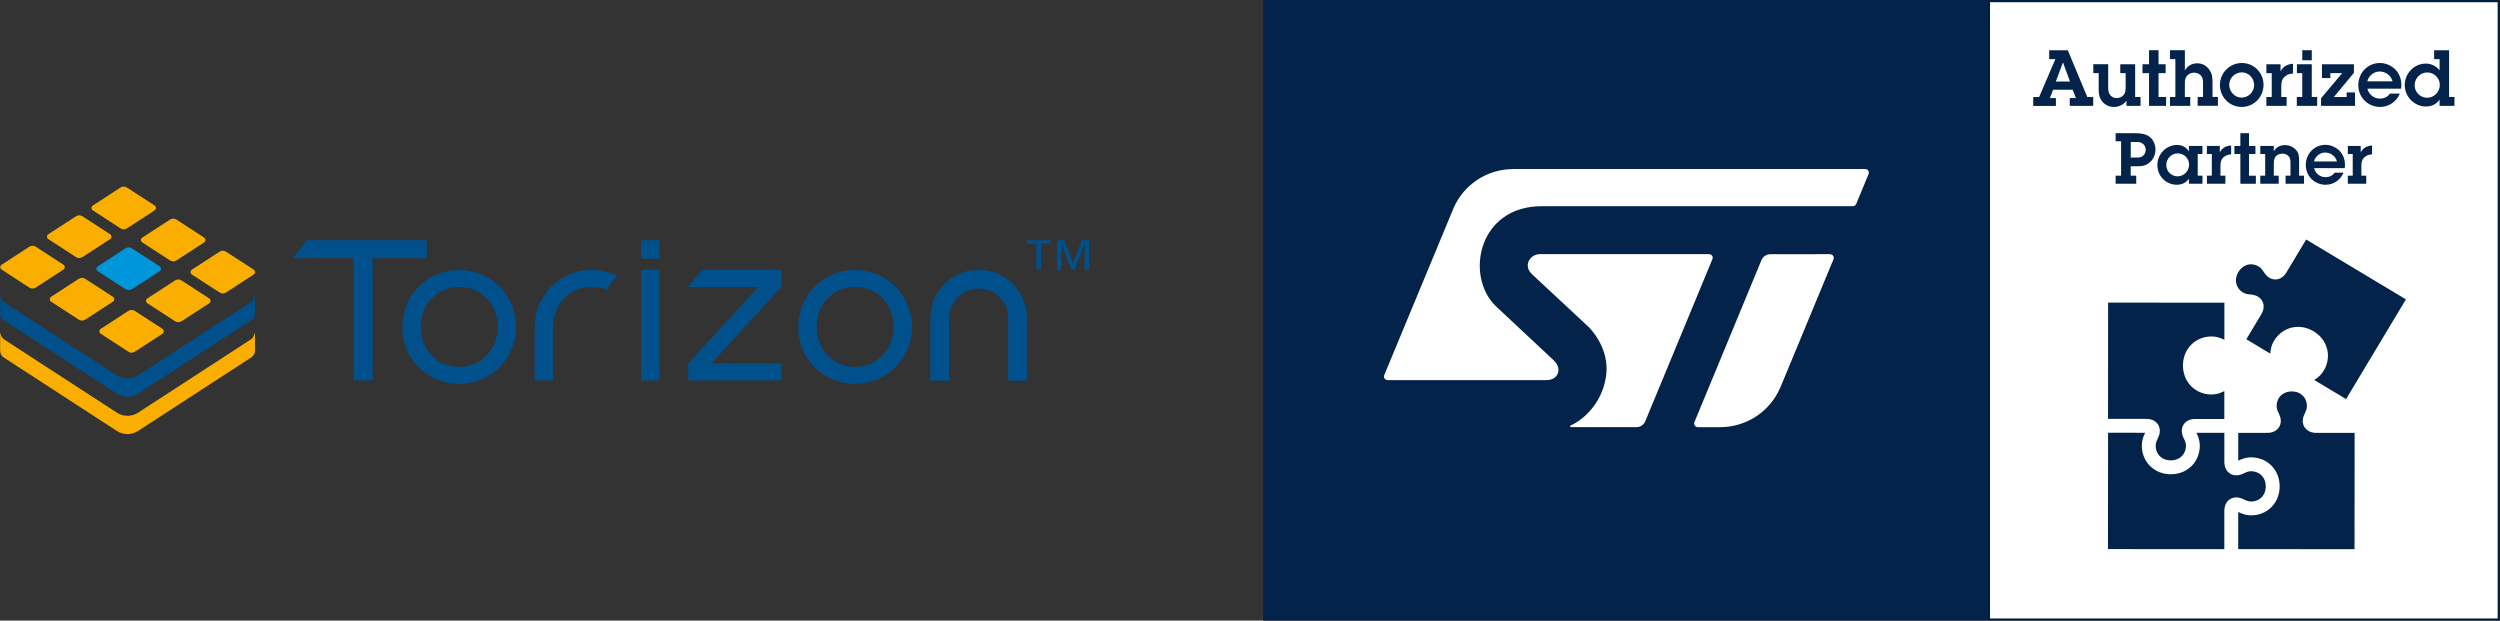
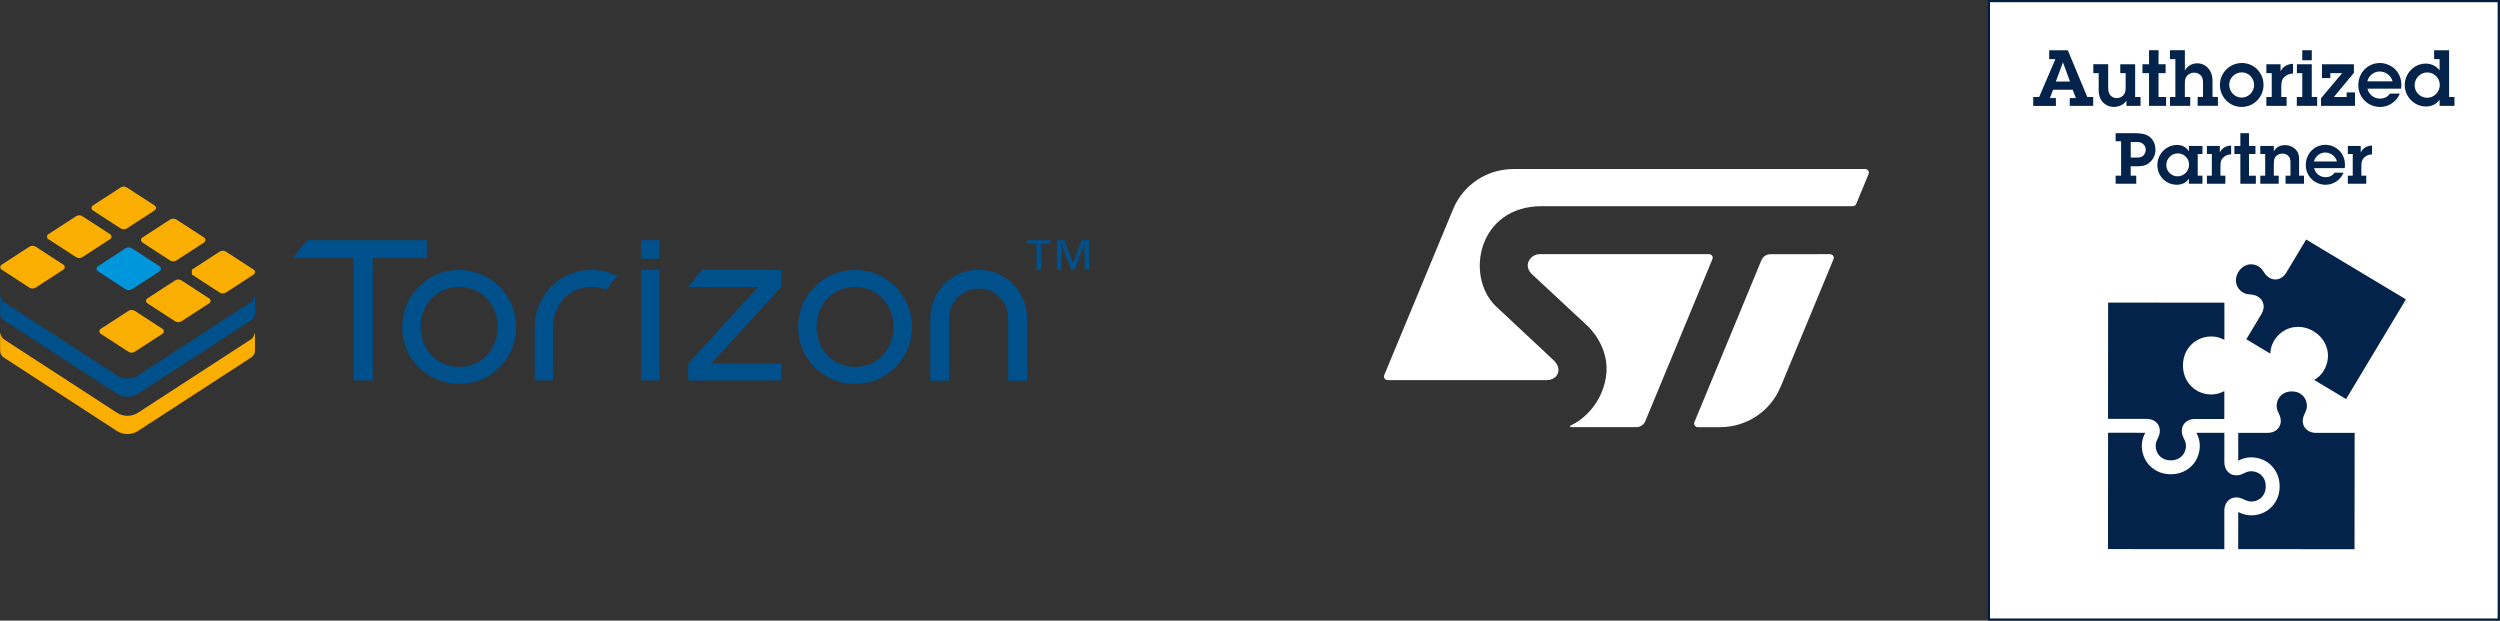
<svg xmlns="http://www.w3.org/2000/svg" id="Layer_1" data-name="Layer 1" viewBox="0 0 1144 284">
  <rect x="0" y="0" width="1144" height="284" fill="#333333" stroke="none" />
  <defs>
    <style>
      .cls-1 {
        fill: #00508c;
      }

      .cls-2 {
        fill: #001e41;
      }

      .cls-3 {
        fill: #fff;
      }

      .cls-4 {
        fill: none;
      }

      .cls-5 {
        fill: #0096dc;
      }

      .cls-6 {
        fill: #03234b;
      }

      .cls-7 {
        fill: #faaf00;
      }
    </style>
  </defs>
  <g>
    <path class="cls-5" d="M57.43,132.33l-12.67-8.23c-.81-.52-.81-1.71,0-2.23l12.67-8.23c.89-.58,2.05-.58,2.94,0l12.67,8.23c.81.52.81,1.71,0,2.23l-12.67,8.23c-.89.58-2.05.58-2.94,0Z" />
    <path class="cls-7" d="M58.75,160.95l-12.67-8.23c-.81-.52-.81-1.71,0-2.23l12.67-8.23c.89-.58,2.05-.58,2.94,0l12.67,8.23c.81.52.81,1.71,0,2.23l-12.67,8.23c-.89.58-2.05.58-2.94,0Z" />
-     <path class="cls-7" d="M36.06,146.27l-12.67-8.23c-.81-.52-.81-1.71,0-2.23l12.67-8.23c.89-.58,2.05-.58,2.94,0l12.67,8.23c.81.52.81,1.71,0,2.23l-12.67,8.23c-.89.58-2.05.58-2.94,0Z" />
    <path class="cls-7" d="M29.03,121.13l-12.67-8.23c-.89-.58-2.05-.58-2.94,0L.74,121.13c-.81.52-.81,1.71,0,2.23l12.67,8.23c.89.58,2.05.58,2.94,0l12.67-8.23c.81-.52.81-1.71,0-2.23Z" />
    <path class="cls-7" d="M34.78,117.65l-12.67-8.23c-.81-.52-.81-1.71,0-2.23l12.67-8.23c.89-.58,2.05-.58,2.94,0l12.67,8.23c.81.52.81,1.71,0,2.23l-12.67,8.23c-.89.58-2.05.58-2.94,0Z" />
    <path class="cls-7" d="M55.15,104.5l-12.67-8.23c-.81-.52-.81-1.71,0-2.23l12.67-8.23c.89-.58,2.05-.58,2.94,0l12.67,8.23c.81.52.81,1.71,0,2.23l-12.67,8.23c-.89.58-2.05.58-2.94,0Z" />
    <path class="cls-7" d="M77.8,119.17l-12.67-8.23c-.81-.52-.81-1.71,0-2.23l12.67-8.23c.89-.58,2.05-.58,2.94,0l12.67,8.23c.81.52.81,1.71,0,2.23l-12.67,8.23c-.89.58-2.05.58-2.94,0Z" />
-     <path class="cls-7" d="M87.81,123.39l12.67-8.23c.89-.58,2.05-.58,2.94,0l12.67,8.23c.81.52.81,1.71,0,2.23l-12.67,8.23c-.89.58-2.05.58-2.94,0l-12.67-8.23c-.81-.52-.81-1.71,0-2.23Z" />
+     <path class="cls-7" d="M87.81,123.39l12.67-8.23c.89-.58,2.05-.58,2.94,0l12.67,8.23c.81.52.81,1.71,0,2.23l-12.67,8.23c-.89.58-2.05.58-2.94,0l-12.67-8.23Z" />
    <path class="cls-7" d="M67.44,136.55l12.67-8.23c.89-.58,2.05-.58,2.94,0l12.67,8.23c.81.52.81,1.71,0,2.23l-12.67,8.23c-.89.58-2.05.58-2.94,0l-12.67-8.23c-.81-.52-.81-1.71,0-2.23Z" />
    <path class="cls-1" d="M115.05,138.1l-51.88,33.69c-2.95,1.91-6.74,1.91-9.69,0L1.72,138.18c-.95-.62-1.49-2.44-1.62-2.92-.02-.08-.03-.12-.03-.12v8.18h.02c-.06,1.22.48,2.47,1.64,3.22l51.75,33.61c2.95,1.91,6.74,1.91,9.69,0l51.88-33.69c1.13-.73,1.67-1.94,1.65-3.13h0v-8.26s0,.02-.01.06c-.09.37-.64,2.33-1.64,2.98Z" />
    <path class="cls-7" d="M115.05,155.15l-51.88,33.69c-2.95,1.91-6.74,1.91-9.69,0L1.72,155.23c-.94-.61-1.48-2.38-1.62-2.9-.02-.09-.04-.14-.04-.14v8.18h.02c-.06,1.22.48,2.47,1.64,3.22l51.75,33.61c2.95,1.91,6.74,1.91,9.69,0l51.88-33.69c1.13-.73,1.67-1.94,1.65-3.13h0v-8.26s0,.03-.02.08c-.11.42-.66,2.32-1.63,2.96Z" />
    <path class="cls-1" d="M447.85,123.52c-12.15,0-22.04,9.89-22.04,22.04h0s0,0,0,0v28.53h8.44v-28.53h0s0,0,0,0c0-7.51,6.09-13.6,13.6-13.6s13.6,6.09,13.6,13.6c0,0,0,0,0,0h0v28.53h8.44v-28.53h0c0-12.15-9.89-22.04-22.04-22.04Z" />
    <polygon class="cls-1" points="161.74 174.09 170.6 174.09 170.6 118.11 195.29 118.11 195.29 109.91 140.48 109.91 133.95 118.11 161.74 118.11 161.74 174.09" />
    <path class="cls-1" d="M210.13,123.53c-14.56,0-26.06,11.67-26.06,26.18s11.61,25.97,26.06,25.97,26.06-11.46,26.06-25.97-11.5-26.18-26.06-26.18ZM210.13,167.89c-10.44,0-17.62-8.2-17.62-18.29s7.17-18.29,17.62-18.29,17.62,8.3,17.62,18.29-7.17,18.29-17.62,18.29Z" />
    <path class="cls-1" d="M391.28,123.53c-14.56,0-26.06,11.67-26.06,26.18s11.61,25.97,26.06,25.97,26.06-11.46,26.06-25.97-11.5-26.18-26.06-26.18ZM391.28,167.89c-10.44,0-17.62-8.2-17.62-18.29s7.17-18.29,17.62-18.29,17.62,8.3,17.62,18.29-7.17,18.29-17.62,18.29Z" />
    <path class="cls-1" d="M277.64,132.66c1.38-2.31,3.05-4.43,4.93-6.32-3.54-1.8-7.57-2.82-11.86-2.82-14.51,0-25.99,11.6-26.05,26.04v24.53h8.44v-24.53c.01-9.97,7.18-18.26,17.62-18.26,2.52,0,4.85.48,6.93,1.36Z" />
    <rect class="cls-1" x="293.33" y="109.91" width="8.44" height="8.47" />
    <rect class="cls-1" x="293.33" y="123.52" width="8.44" height="50.57" />
    <path class="cls-1" d="M447.85,123.52c-12.15,0-22.04,9.89-22.04,22.04h0s0,0,0,0v28.53h8.44v-28.53h0s0,0,0,0c0-7.51,6.09-13.6,13.6-13.6s13.6,6.09,13.6,13.6c0,0,0,0,0,0h0v28.53h8.44v-28.53h0c0-12.15-9.89-22.04-22.04-22.04Z" />
    <polygon class="cls-1" points="357.56 123.53 321.14 123.53 314.95 131.3 314.95 131.34 346.95 131.34 314.95 166.3 314.95 174.09 357.56 174.09 357.56 166.28 325.5 166.28 357.55 131.34 357.56 131.34 357.56 123.53" />
    <path class="cls-1" d="M474.3,111.49h-4.31v-1.58h10.7v1.58h-4.31v12.05h-2.07v-12.05ZM483.62,109.91h3.36l4.02,10.51,4.02-10.51h3.36v13.63h-2.07v-11.86h-.07l-4.54,11.86h-1.42l-4.51-11.86h-.07v11.86h-2.07v-13.63Z" />
  </g>
  <g>
-     <rect class="cls-6" x="578" y="0" width="331.63" height="284" />
    <g>
      <rect class="cls-3" x="910.13" y=".5" width="233.3" height="283" />
      <path class="cls-2" d="M1142.93,1v282h-232.3V1h232.3M1143.93,0h-234.3v284h234.3V0h0Z" />
    </g>
    <g>
      <g>
        <path class="cls-6" d="M940.78,44.88h-2.75l1.46-3.82h8.95l1.5,3.82h-2.82v3.57h10.73v-4.06h-2.71l-8.91-21.39h-8.52v4.07h2.82l-7.42,17.33h-2.71v4.06h10.38v-3.57ZM943.99,28.58h.04l3.21,8.74h-6.49l3.24-8.74Z" />
        <path class="cls-6" d="M960.36,40.99c0,2.07.29,3.89,1.68,5.53,1.32,1.57,3.25,2.42,5.28,2.42,2.21,0,4.49-1,5.74-2.85v2.35h6.45v-4.06h-2.46v-14.98h-6.81v4.06h2.46v6.13c0,1.32,0,2.6-.82,3.74-.75.96-2,1.57-3.21,1.57-1.28,0-2.5-.53-3.21-1.64-.71-1.03-.75-2.35-.75-3.57v-10.3h-6.81v4.06h2.46v7.52Z" />
        <polygon class="cls-6" points="983.4 48.44 991.21 48.44 991.21 44.38 987.75 44.38 987.75 33.47 990.99 33.47 990.99 29.4 987.75 29.4 987.75 22.98 983.4 22.98 983.4 29.4 980.4 29.4 980.4 33.47 983.4 33.47 983.4 48.44" />
        <path class="cls-6" d="M1002.25,44.38h-2.46v-5.78c0-1.43-.04-2.64.93-3.82.78-1,2-1.53,3.28-1.53,1.39,0,2.67.54,3.46,1.75.75,1.21.64,2.6.64,3.99v5.38h-2.46v4.06h9.27v-4.06h-2.46v-6.56c0-2.28-.14-4.14-1.57-6.06-1.28-1.75-3.17-2.78-5.38-2.78-2.46,0-4.49,1.14-5.7,3.28v-9.27h-6.81v4.07h2.46v17.33h-2.46v4.06h9.27v-4.06Z" />
        <path class="cls-6" d="M1025.77,48.94c5.6,0,10.02-4.56,10.02-10.13s-4.42-9.98-9.91-9.98-10.05,4.46-10.05,10.02,4.39,10.09,9.95,10.09ZM1025.87,33.11c3.17,0,5.63,2.71,5.63,5.81s-2.57,5.74-5.74,5.74-5.67-2.71-5.67-5.85,2.64-5.7,5.78-5.7Z" />
        <path class="cls-6" d="M1046.37,44.38h-2.46v-4.81c0-1.78.21-3.32,1.64-4.53,1.07-.96,2.35-1.32,3.74-1.39v-4.46c-2.46.11-4.6,1.21-5.71,3.46v-3.24h-6.49v4.06h2.46v10.91h-2.46v4.06h9.27v-4.06Z" />
        <polygon class="cls-6" points="1060.33 44.38 1057.87 44.38 1057.87 29.4 1051.06 29.4 1051.06 33.47 1053.52 33.47 1053.52 44.38 1051.02 44.38 1051.02 48.44 1060.33 48.44 1060.33 44.38" />
        <rect class="cls-6" x="1053.52" y="22.98" width="4.35" height="4.6" />
        <polygon class="cls-6" points="1077.65 42.27 1073.83 42.27 1073.83 44.38 1067.99 44.38 1077.15 33.33 1077.15 29.4 1062.53 29.4 1062.53 35.71 1066.35 35.71 1066.35 33.47 1071.77 33.47 1062.1 44.95 1062.1 48.44 1077.65 48.44 1077.65 42.27" />
        <path class="cls-6" d="M1089.17,48.94c3.96,0,7.49-2.46,8.99-6.1h-4.53c-1.07,1.57-2.71,2.28-4.6,2.28-2.71,0-5.13-1.93-5.7-4.56h15.4l.14-1.53c0-2.71-.78-5.13-2.67-7.13-1.85-1.89-4.49-3.07-7.13-3.07-5.67,0-9.91,4.53-9.91,10.16s4.46,9.95,10.02,9.95ZM1088.85,32.72c2.82,0,5.24,1.75,5.99,4.49h-11.55c.54-2.5,3-4.49,5.56-4.49Z" />
        <path class="cls-6" d="M1110.11,48.73c2.53,0,4.81-1,6.24-3.14v2.85h6.81v-4.06h-2.46v-21.39h-6.85v4.07h2.5v5.13c-1.5-1.96-3.85-3.1-6.28-3.1-5.38,0-9.66,4.53-9.66,9.84s4.39,9.81,9.7,9.81ZM1110.75,33.15c3.1,0,5.71,2.57,5.71,5.7s-2.53,5.88-5.78,5.88-5.74-2.6-5.74-5.74,2.57-5.85,5.81-5.85Z" />
      </g>
      <g>
        <path class="cls-6" d="M983.47,62.48c-1.72-1.26-4.08-1.52-6.16-1.52h-9.2v3.69h2.5v15.75h-2.5v3.69h9.43v-3.69h-2.53v-4.31h3.18c2.33,0,4.21-.42,5.9-2.14,1.46-1.43,2.24-3.4,2.24-5.44,0-2.4-.91-4.6-2.85-6.03ZM980.62,71.32c-.88.75-1.88.78-2.98.78h-2.62v-7.13h2.43c1.07,0,2.04.03,2.98.71.91.62,1.46,1.69,1.46,2.82,0,1.07-.42,2.11-1.26,2.82Z" />
        <path class="cls-6" d="M1001.66,81.76v2.33h6.19v-3.69h-2.17v-9.92h2.17v-3.69h-6.19v2.46c-1.2-1.88-3.14-2.92-5.38-2.92-5.06,0-9.07,4.18-9.07,9.2s3.92,9.01,8.88,9.01c2.27,0,4.31-.88,5.57-2.79ZM996.44,80.69c-2.79,0-5.15-2.33-5.15-5.15s2.27-5.35,5.22-5.35,5.22,2.3,5.22,5.15-2.3,5.35-5.28,5.35Z" />
        <path class="cls-6" d="M1009.89,80.4v3.69h8.43v-3.69h-2.24v-4.38c0-1.62.19-3.01,1.49-4.12.97-.87,2.14-1.2,3.4-1.26v-4.05c-2.24.1-4.18,1.1-5.18,3.14v-2.95h-5.9v3.69h2.24v9.92h-2.24Z" />
        <polygon class="cls-6" points="1025.19 60.95 1025.19 66.79 1022.46 66.79 1022.46 70.48 1025.19 70.48 1025.19 84.09 1032.28 84.09 1032.28 80.4 1029.14 80.4 1029.14 70.48 1032.09 70.48 1032.09 66.79 1029.14 66.79 1029.14 60.95 1025.19 60.95" />
        <path class="cls-6" d="M1040.5,69.25v-2.46h-6.19v3.69h2.24v9.92h-2.24v3.69h8.43v-3.69h-2.24v-5.02c0-1.17,0-2.66.75-3.63.71-.97,1.94-1.46,3.14-1.46s2.33.45,3.05,1.39c.68.94.68,2.04.68,3.11v5.61h-2.24v3.69h8.43v-3.69h-2.24v-6.77c0-1.98-.03-3.5-1.46-5.09-1.26-1.36-3.11-2.14-4.99-2.14-2.14,0-4.08.94-5.12,2.85Z" />
        <path class="cls-6" d="M1073.05,75.54c0-2.46-.71-4.67-2.43-6.48-1.69-1.72-4.08-2.79-6.48-2.79-5.15,0-9.01,4.12-9.01,9.24s4.05,9.04,9.11,9.04c3.6,0,6.8-2.24,8.17-5.54h-4.11c-.97,1.43-2.46,2.07-4.18,2.07-2.46,0-4.67-1.75-5.18-4.15h14l.13-1.39ZM1058.89,73.88c.49-2.27,2.72-4.08,5.06-4.08,2.56,0,4.76,1.59,5.44,4.08h-10.5Z" />
        <path class="cls-6" d="M1074.37,80.4v3.69h8.43v-3.69h-2.24v-4.38c0-1.62.19-3.01,1.49-4.12.97-.87,2.14-1.2,3.4-1.26v-4.05c-2.24.1-4.18,1.1-5.18,3.14v-2.95h-5.9v3.69h2.24v9.92h-2.24Z" />
      </g>
    </g>
    <g>
      <path class="cls-6" d="M964.65,191.68h17.59c2.34.02,4.21.92,5.26,2.55,1.06,1.64,1.11,3.72.15,5.84l-.76,1.69c-1.08,2.41-.16,5.88,1.97,7.43l.37.27c1.08.78,2.55,1.21,4.13,1.21h0c1.59,0,3.05-.43,4.12-1.2l.37-.27c2.14-1.55,3.07-5.01,1.99-7.42l-.77-1.69c-.95-2.13-.89-4.21.17-5.84,1.05-1.63,2.92-2.53,5.24-2.53h13.37s.01-12.75.01-12.75l-1.15.52c-1.52.68-3.16,1.02-4.88,1.02-4.06,0-7.99-1.95-10.26-5.07l-.26-.38c-3.18-4.39-3.18-11.29.02-15.68l.27-.38c2.26-3.11,6.19-5.04,10.24-5.04h.01c1.72,0,3.37.34,4.88,1.02l1.15.52v-16.99s-53.21-.05-53.21-.05l-.04,53.23Z" />
      <path class="cls-6" d="M1054.58,195.55c-1.05-1.63-1.11-3.7-.15-5.83l.75-1.7c1.09-2.41.17-5.88-1.96-7.43l-.37-.27c-1.07-.78-2.53-1.21-4.13-1.21h0c-1.59,0-3.05.43-4.12,1.2l-.37.27c-2.14,1.55-3.06,5.02-1.98,7.42l.76,1.7c.96,2.12.9,4.2-.16,5.83-1.06,1.64-2.93,2.54-5.27,2.54h-13.36s0,12.74,0,12.74l1.14-.51c1.5-.68,3.14-1.02,4.89-1.02,4.07,0,8,1.95,10.25,5.06l.27.37c3.2,4.41,3.19,11.31,0,15.7l-.27.37c-2.26,3.11-6.19,5.04-10.25,5.04h0c-1.74,0-3.38-.34-4.89-1.02l-1.14-.52-.02,17,53.23.04.05-53.23h-17.6c-2.33-.02-4.2-.92-5.26-2.56Z" />
      <path class="cls-6" d="M1046.27,124.68c-1.84,3.08-5.05,4.08-7.8,2.43-.82-.49-1.55-1.19-2.17-2.09l-1.06-1.53c-.43-.61-1.01-1.15-1.72-1.57-1.76-1.06-3.98-1.27-5.66-.55l-.42.18c-2.51,1.06-4.5,4.38-4.26,7.09l.04.44c.16,1.84,1.39,3.7,3.14,4.75.72.43,1.46.69,2.2.78l1.84.21c1.09.13,2.05.45,2.86.94,1.35.81,2.24,2.07,2.51,3.54.26,1.44-.08,2.99-.97,4.48l-6.88,11.46,10.94,6.57.15-1.24c.68-5.62,5.61-10.41,11.24-10.9l.44-.04c2.67-.23,5.5.47,8,1.96,2.5,1.5,4.45,3.67,5.48,6.1l.18.43c2.22,5.22.31,11.83-4.34,15.06l-1.02.71,14.57,8.74,27.39-45.64-45.65-27.39-9.05,15.08Z" />
      <path class="cls-6" d="M1027.92,229.03c.69.31,1.46.47,2.29.47h0c2.04,0,4.06-.96,5.13-2.45l.28-.37c1.59-2.18,1.59-6.05,0-8.25l-.27-.36c-1.52-2.1-5.05-3.07-7.43-1.99l-1.7.76c-.98.45-1.96.67-2.91.67h-.01c-3.2,0-5.44-2.51-5.44-6.1v-13.35s-12.76-.01-12.76-.01l.51,1.15c2.32,5.17.54,11.81-4.04,15.14l-.36.27c-2.15,1.56-4.93,2.41-7.85,2.41h0c-2.92,0-5.71-.86-7.85-2.42l-.36-.26c-4.58-3.35-6.35-10-4.03-15.16l.52-1.14-16.99-.02-.04,53.24,53.24.04v-17.61c.02-3.58,2.26-6.08,5.45-6.08h0c.97,0,1.96.23,2.94.68l1.69.76Z" />
    </g>
    <g>
      <rect class="cls-4" x="855.19" y="195.47" width="54.88" height="54.88" />
      <rect class="cls-4" x="578.42" y="195.47" width="54.88" height="54.88" />
      <rect class="cls-4" x="855.19" y="22.45" width="54.88" height="54.88" />
      <rect class="cls-4" x="578.42" y="22.45" width="54.88" height="54.88" />
      <g>
        <path class="cls-3" d="M853.5,77.33h-161.02s.01.03.01.03c-12.22,0-22.71,7.3-27.28,17.72l-31.78,76.56c-.09.2-.14.42-.14.64,0,.92.76,1.66,1.69,1.66h72.71c5.17,0,7.42-4.98,3.39-8.95l-26.7-24.98c-14.03-13.76-8.01-45.66,21.13-45.66h142.33c.74,0,1.37-.47,1.6-1.12l5.63-13.61c.08-.19.12-.41.12-.63,0-.92-.75-1.66-1.68-1.66Z" />
        <path class="cls-3" d="M837.46,116.3l-27.33.03c-1.84,0-3.43,1.11-4.09,2.71l-30.62,74c-.12.23-.19.5-.19.77,0,.91.75,1.66,1.68,1.66h10.2s0,0,0,0c12.39,0,23.08-7.5,27.54-18.15,0,0,.02.01.03.02l24.34-58.75c.07-.19.12-.4.12-.61,0-.92-.75-1.66-1.68-1.66Z" />
        <path class="cls-3" d="M783.74,117.96c0-.92-.76-1.66-1.69-1.66h-77.5c-4.2,0-7.88,5.17-3.43,9.27l25.6,23.82s10.37,9.55,8.15,23.22c-1.96,12.04-10.17,19.41-16.12,22.06h-.02c-.14.08-.24.22-.24.38,0,.23.18.42.42.42h29.87c1.85,0,3.43-1.11,4.09-2.7l30.74-74.21c.07-.19.11-.38.11-.59Z" />
      </g>
    </g>
  </g>
</svg>